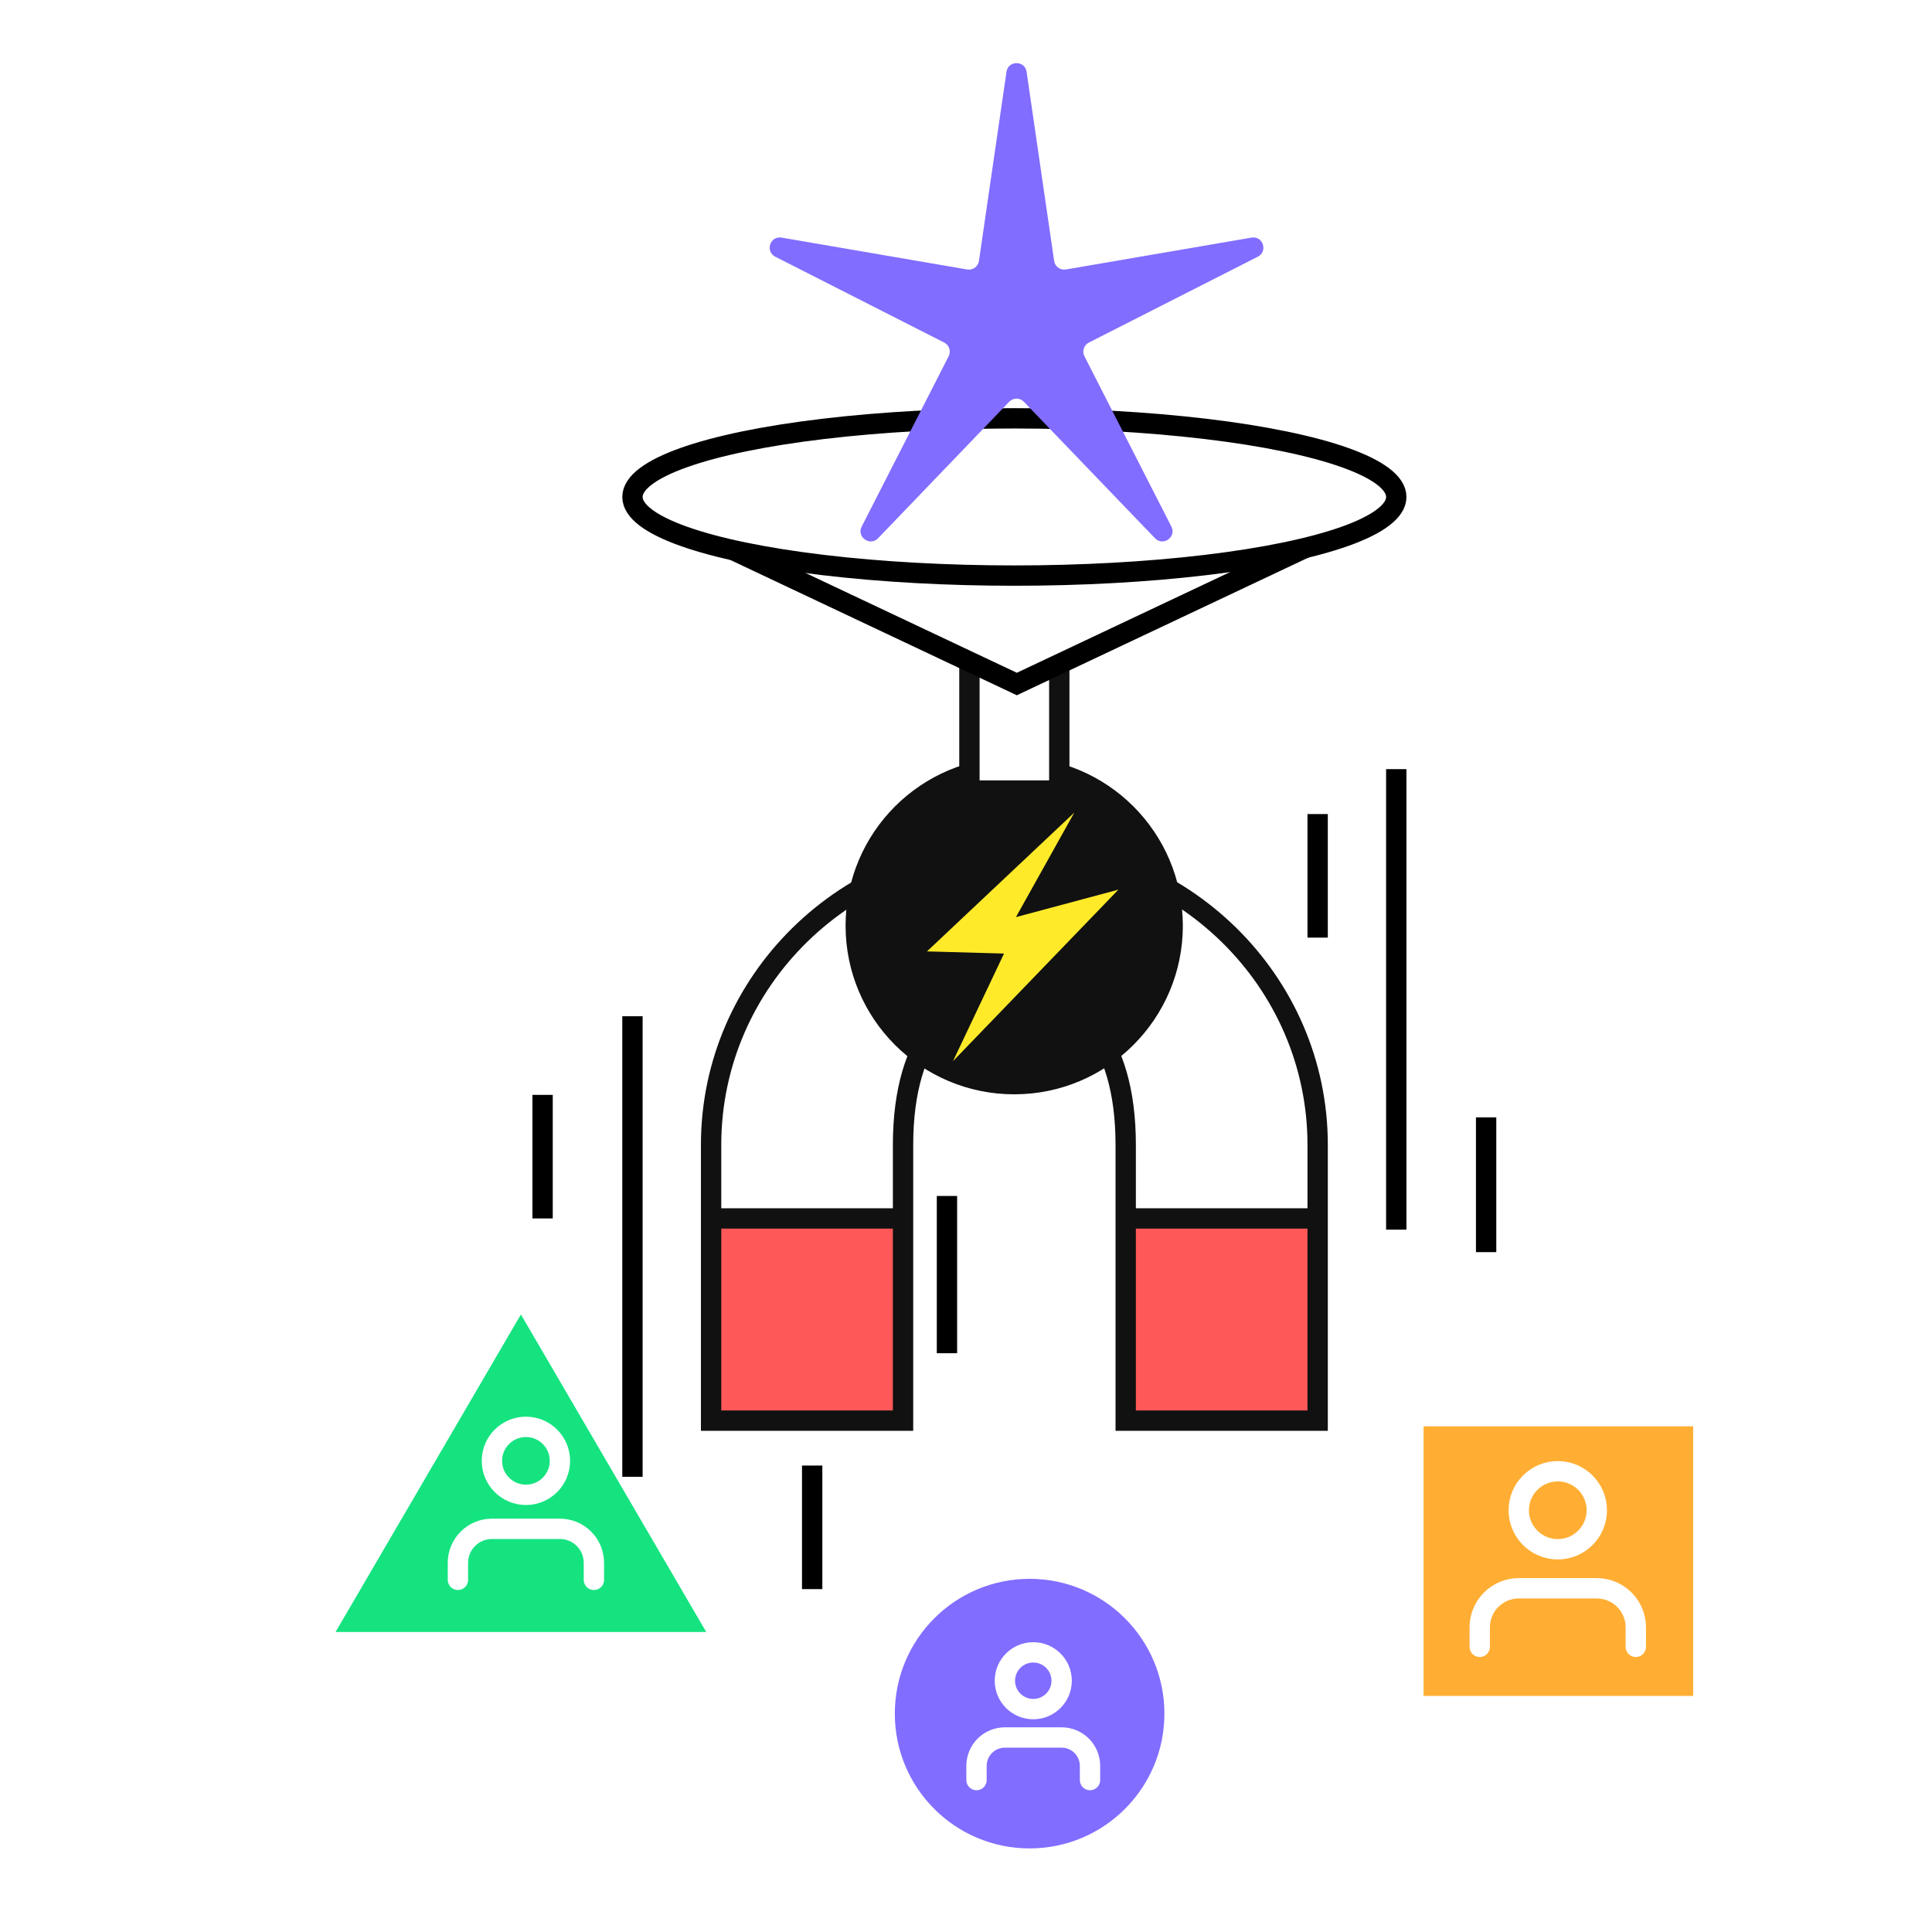
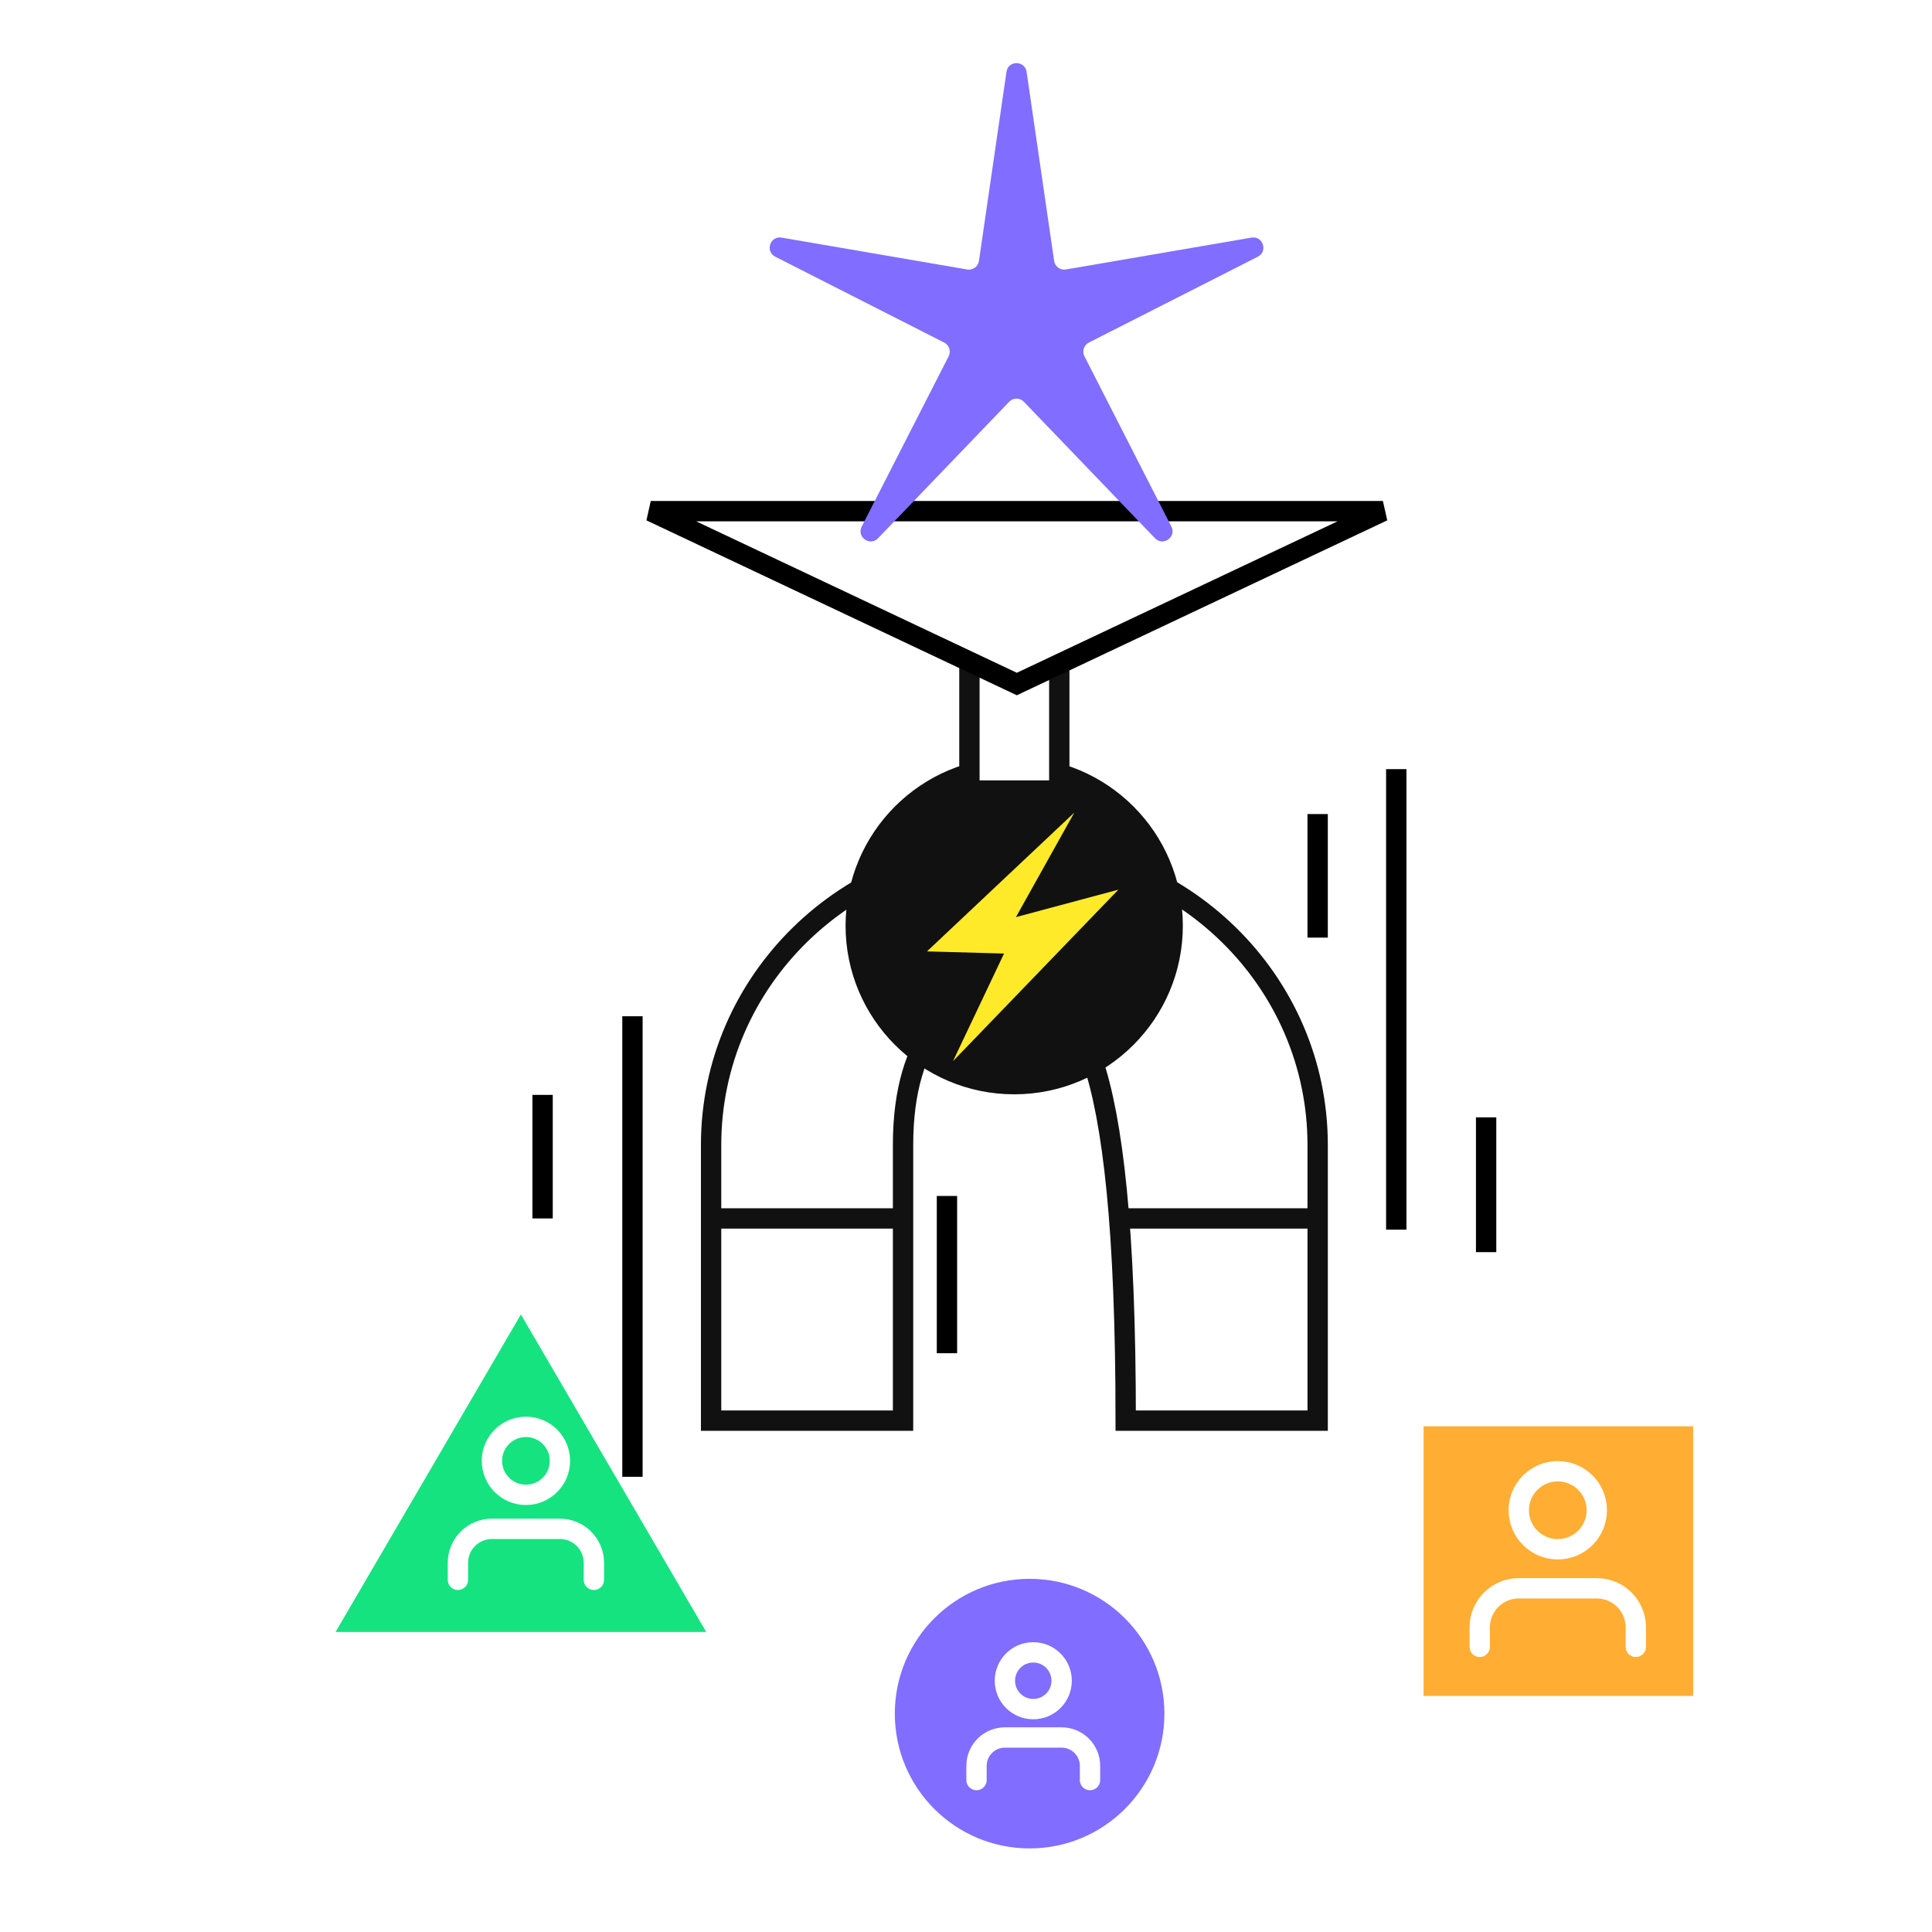
<svg xmlns="http://www.w3.org/2000/svg" width="190" height="190" viewBox="0 0 190 190" fill="none">
  <path d="M62.198 99.942V145.233" stroke="black" stroke-width="2" />
  <path d="M137.314 75.64V120.93" stroke="black" stroke-width="2" />
  <path d="M93.128 117.616V133.081" stroke="black" stroke-width="2" />
-   <path d="M79.872 144.128V156.279" stroke="black" stroke-width="2" />
  <path d="M129.582 80.058V92.209" stroke="black" stroke-width="2" />
  <path d="M53.36 107.675V119.826" stroke="black" stroke-width="2" />
  <path d="M146.151 109.884V123.14" stroke="black" stroke-width="2" />
  <circle cx="101.256" cy="168.524" r="13.256" fill="#816DFF" />
  <path d="M107.196 175.057V173.662C107.196 172.922 106.901 172.212 106.378 171.688C105.855 171.165 105.145 170.871 104.405 170.871H98.823C98.083 170.871 97.373 171.165 96.85 171.688C96.327 172.212 96.033 172.922 96.033 173.662V175.057" stroke="white" stroke-width="2" stroke-linecap="round" stroke-linejoin="round" />
  <path d="M101.615 168.08C103.157 168.08 104.406 166.831 104.406 165.29C104.406 163.748 103.157 162.499 101.615 162.499C100.074 162.499 98.825 163.748 98.825 165.29C98.825 166.831 100.074 168.08 101.615 168.08Z" stroke="white" stroke-width="2" stroke-linecap="round" stroke-linejoin="round" />
  <path d="M51.227 129.269L69.454 160.495H33L51.227 129.269Z" fill="#15E380" />
  <path d="M58.406 155.366V153.694C58.406 152.807 58.054 151.957 57.427 151.33C56.8 150.703 55.95 150.351 55.063 150.351H48.377C47.491 150.351 46.64 150.703 46.013 151.33C45.386 151.957 45.034 152.807 45.034 153.694V155.366" stroke="white" stroke-width="2" stroke-linecap="round" stroke-linejoin="round" />
  <path d="M51.721 147.008C53.568 147.008 55.065 145.512 55.065 143.665C55.065 141.819 53.568 140.322 51.721 140.322C49.875 140.322 48.378 141.819 48.378 143.665C48.378 145.512 49.875 147.008 51.721 147.008Z" stroke="white" stroke-width="2" stroke-linecap="round" stroke-linejoin="round" />
  <rect x="140" y="140.269" width="26.512" height="26.512" fill="#FFAE33" />
  <path d="M160.871 161.955V160.036C160.871 159.018 160.467 158.042 159.747 157.323C159.028 156.603 158.052 156.199 157.034 156.199H149.36C148.342 156.199 147.366 156.603 146.646 157.323C145.927 158.042 145.522 159.018 145.522 160.036V161.955" stroke="white" stroke-width="2" stroke-linecap="round" stroke-linejoin="round" />
  <path d="M153.198 152.361C155.317 152.361 157.035 150.643 157.035 148.524C157.035 146.405 155.317 144.687 153.198 144.687C151.079 144.687 149.361 146.405 149.361 148.524C149.361 150.643 151.079 152.361 153.198 152.361Z" stroke="white" stroke-width="2" stroke-linecap="round" stroke-linejoin="round" />
-   <rect x="69.932" y="119.826" width="18.779" height="19.884" fill="#FF5858" />
-   <rect x="110.804" y="119.826" width="18.779" height="19.884" fill="#FF5858" />
-   <path fill-rule="evenodd" clip-rule="evenodd" d="M129.583 112.595L129.583 139.709L110.706 139.709L110.706 112.595C110.706 101.78 105.632 97.233 99.757 97.233C93.883 97.233 88.809 101.78 88.809 112.595L88.809 139.709L69.932 139.709L69.932 112.595C69.932 96.456 83.285 83.372 99.757 83.372C116.23 83.372 129.583 96.456 129.583 112.595Z" stroke="#111111" stroke-width="2" />
+   <path fill-rule="evenodd" clip-rule="evenodd" d="M129.583 112.595L129.583 139.709L110.706 139.709C110.706 101.78 105.632 97.233 99.757 97.233C93.883 97.233 88.809 101.78 88.809 112.595L88.809 139.709L69.932 139.709L69.932 112.595C69.932 96.456 83.285 83.372 99.757 83.372C116.23 83.372 129.583 96.456 129.583 112.595Z" stroke="#111111" stroke-width="2" />
  <path d="M129.583 119.826L110.804 119.826" stroke="#111111" stroke-width="2" />
  <path d="M88.711 119.826H69.932" stroke="#111111" stroke-width="2" />
  <circle cx="99.741" cy="91.035" r="16.584" transform="rotate(180 99.741 91.035)" fill="#111111" />
  <g filter="url(#filter0_d_185_5562)">
    <path d="M99.913 90.192L109.987 87.492L93.722 104.357L98.739 93.776L91.163 93.564L105.648 79.917L99.913 90.192Z" fill="#FFEA2A" />
  </g>
  <rect x="95.337" y="55.652" width="8.837" height="22.093" fill="white" stroke="#111111" stroke-width="2" />
  <path d="M99.999 67.269L63.999 50.269H136L99.999 67.269Z" fill="white" stroke="black" stroke-width="2" />
-   <ellipse cx="99.757" cy="48.873" rx="37.558" ry="7.733" fill="white" stroke="black" stroke-width="2" />
  <path d="M98.981 7.066C99.147 5.925 100.794 5.925 100.96 7.066L103.667 25.659C103.748 26.216 104.271 26.596 104.826 26.501L123.074 23.368C124.204 23.174 124.719 24.725 123.697 25.245L107.084 33.689C106.591 33.94 106.395 34.543 106.646 35.035L115.198 51.784C115.721 52.809 114.383 53.761 113.586 52.932L100.691 39.51C100.298 39.1 99.643 39.1 99.249 39.51L86.355 52.932C85.558 53.761 84.22 52.809 84.743 51.784L93.295 35.035C93.546 34.543 93.35 33.94 92.857 33.689L76.244 25.245C75.222 24.725 75.736 23.174 76.867 23.368L95.115 26.501C95.669 26.596 96.193 26.216 96.274 25.659L98.981 7.066Z" fill="#816DFF" />
  <defs>
    <filter id="filter0_d_185_5562" x="84.163" y="72.917" width="32.823" height="38.44" filterUnits="userSpaceOnUse" color-interpolation-filters="sRGB">
      <feGaussianBlur stdDeviation="3.5" />
    </filter>
  </defs>
</svg>